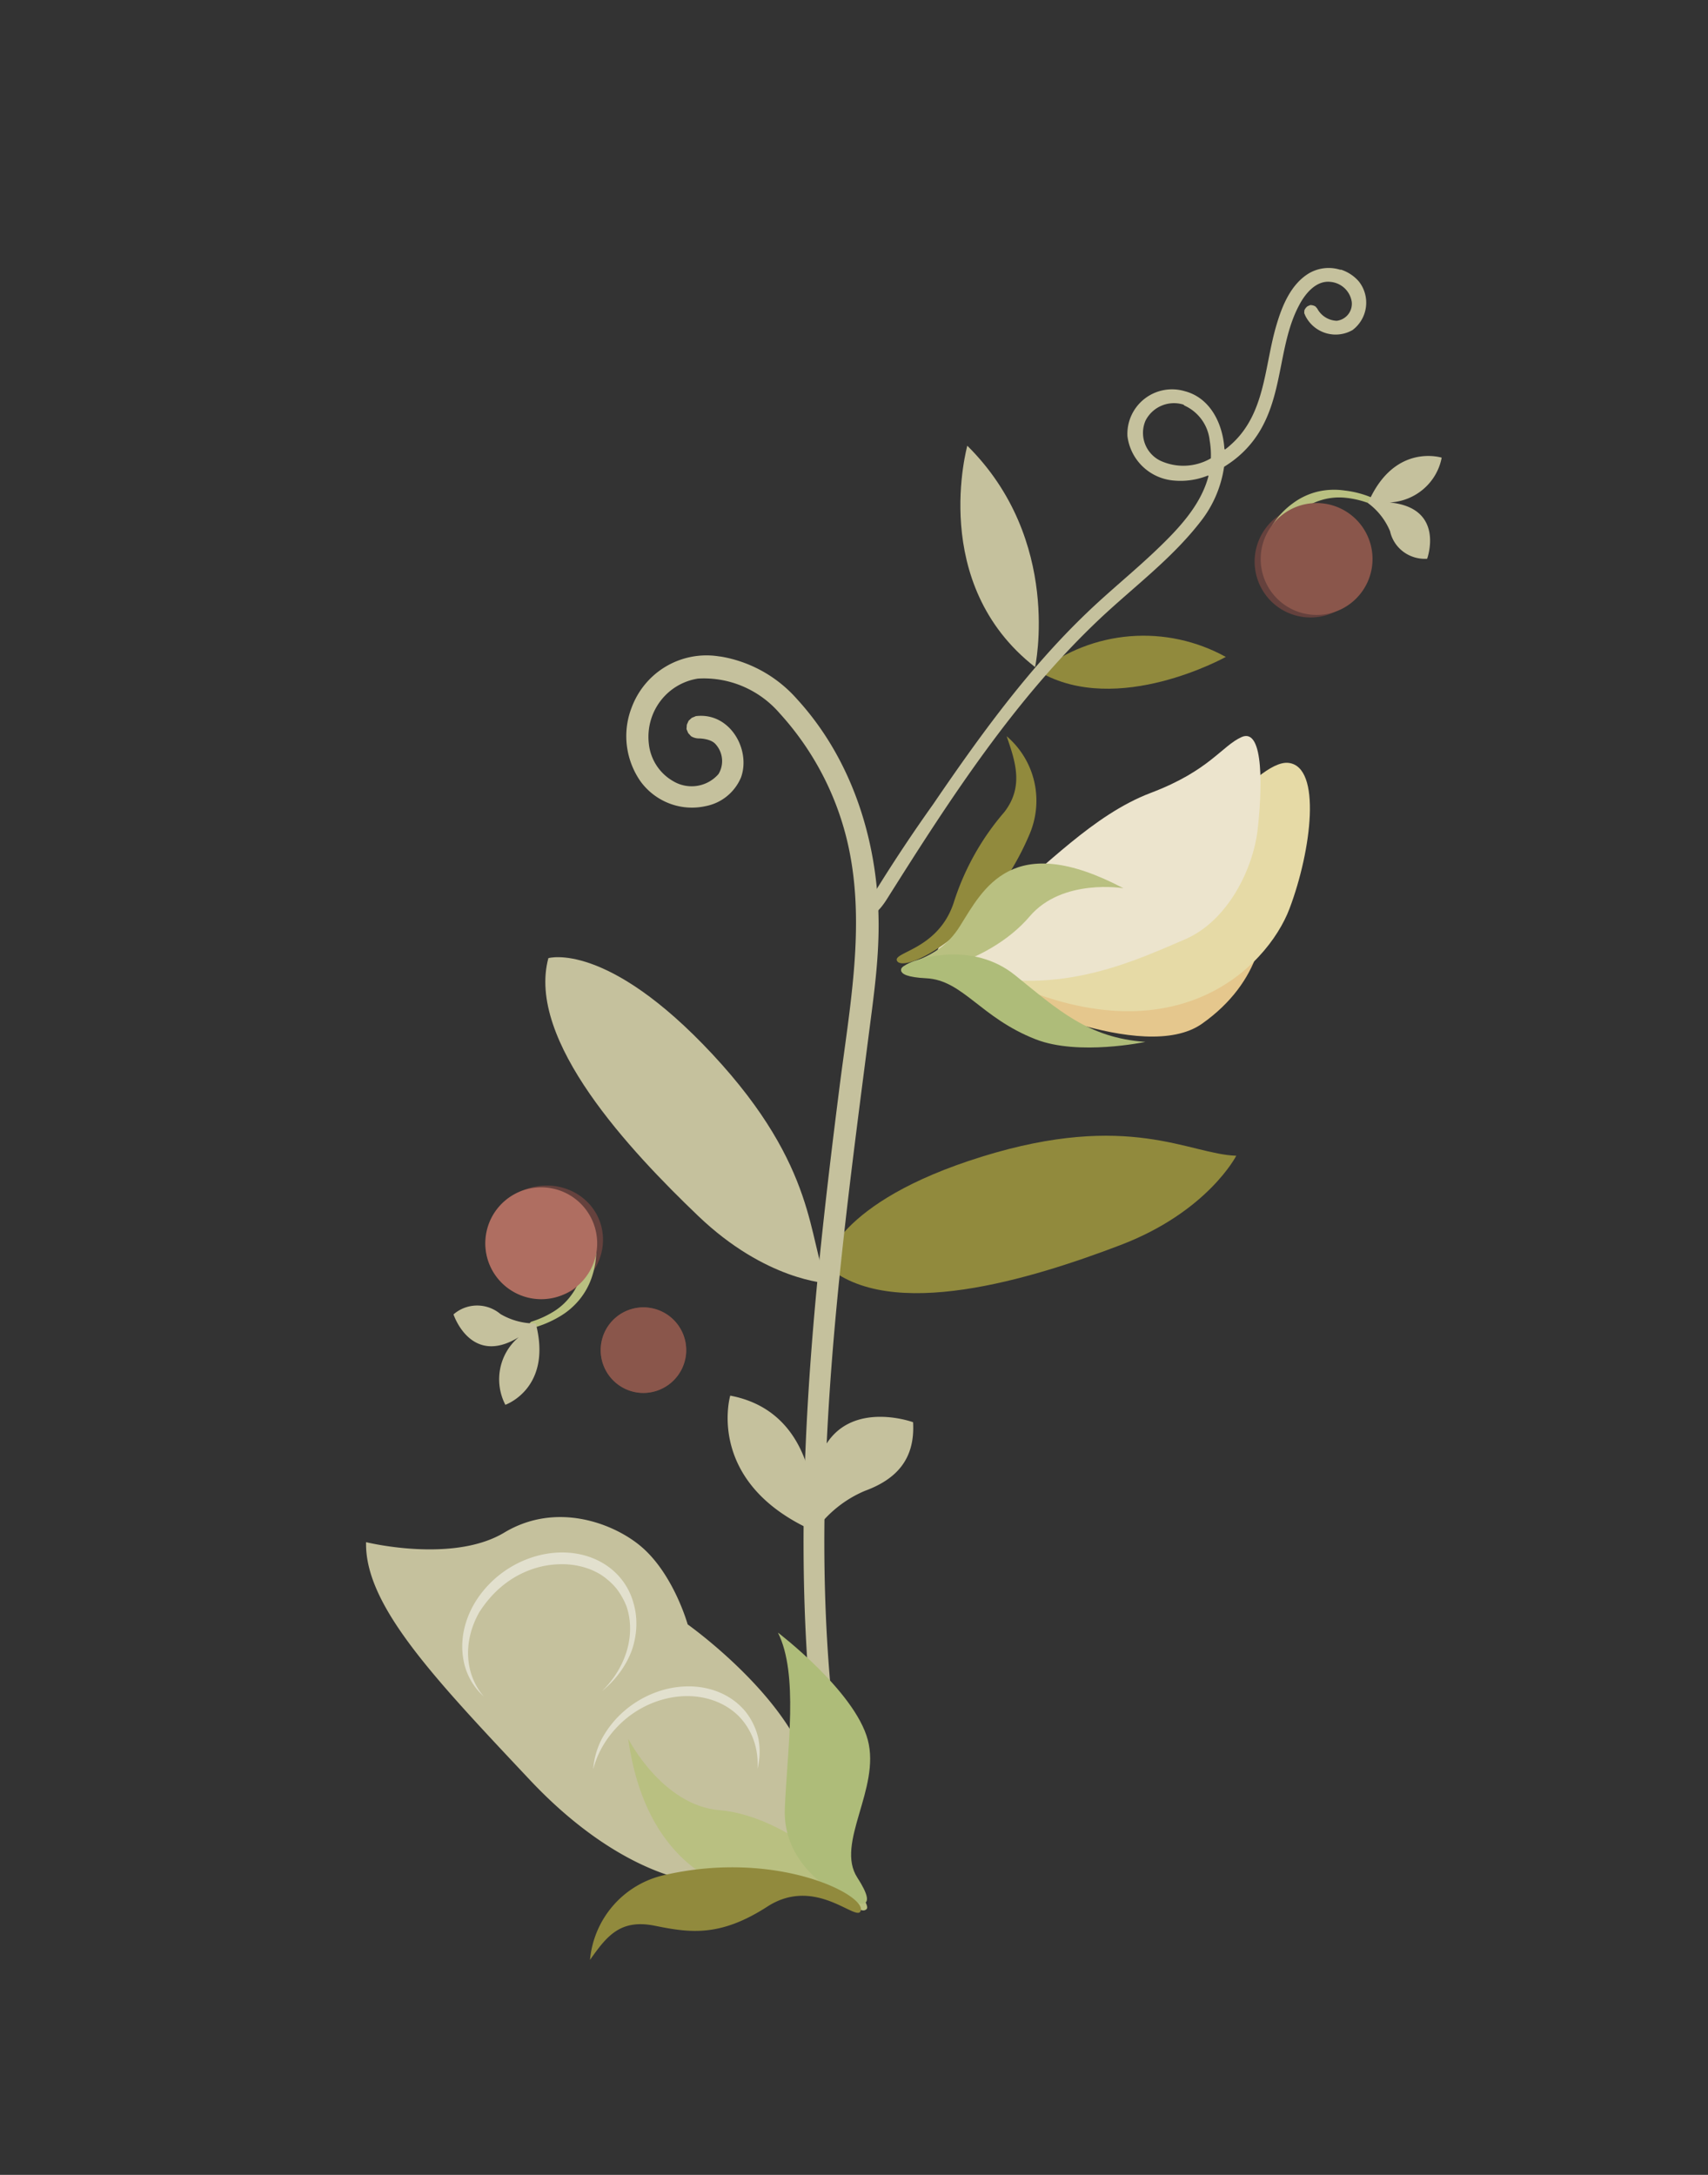
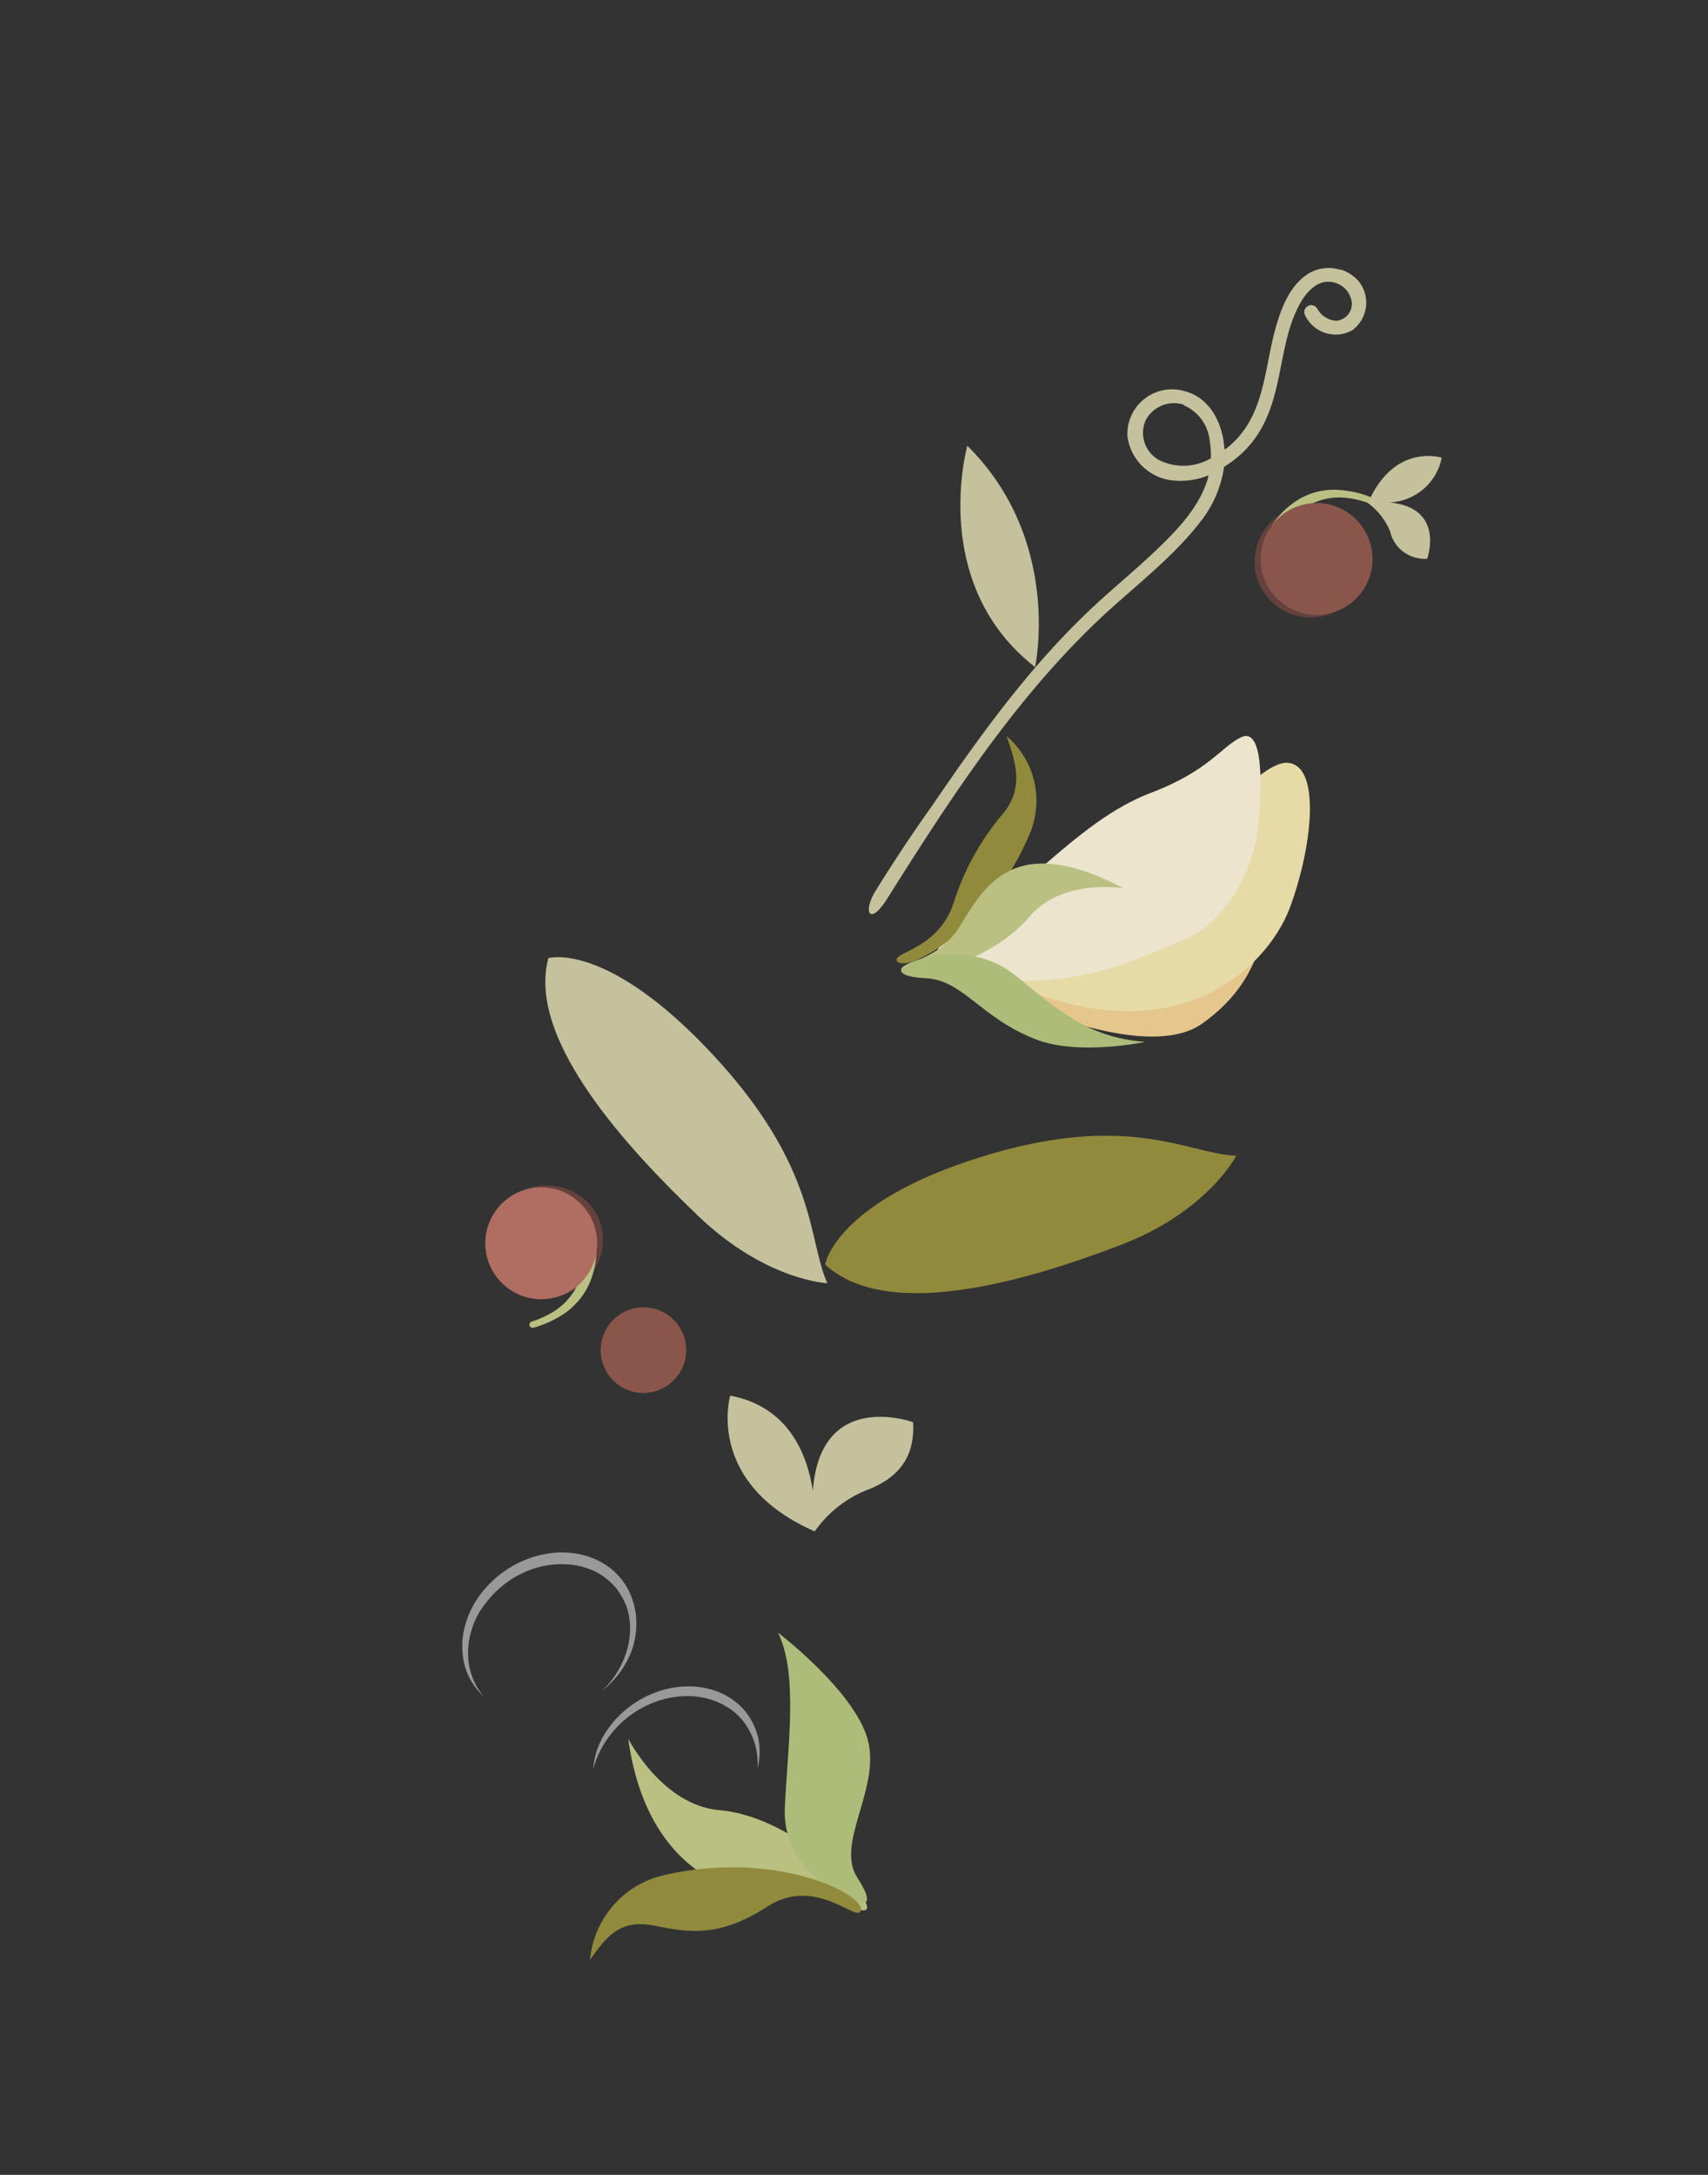
<svg xmlns="http://www.w3.org/2000/svg" width="227" height="289" fill="none">
  <rect width="100%" height="100%" fill="#333333" stroke="none" />
  <style>.B{fill:#c5c19d}.C{fill-rule:evenodd}.D{fill:#b9c081}.E{fill:#918a3d}.F{fill:#65413d}</style>
  <g class="C">
-     <path d="M91.178 179.9c.098-1.12-.139-2.244-.681-3.23a5.68 5.68 0 0 0-2.362-2.307c-.998-.519-2.128-.729-3.246-.606a5.69 5.69 0 0 0-3.034 1.301c-.861.724-1.487 1.688-1.8 2.768s-.298 2.229.043 3.301.992 2.019 1.87 2.721 1.946 1.127 3.067 1.222c1.5.127 2.988-.346 4.14-1.315a5.68 5.68 0 0 0 2.002-3.855z" class="F" />
    <path d="M91.181 179.907c.097-1.121-.14-2.247-.683-3.234a5.69 5.69 0 0 0-2.364-2.309c-.999-.519-2.129-.73-3.247-.606a5.68 5.68 0 0 0-3.034 1.302c-.86.726-1.486 1.69-1.797 2.772a5.69 5.69 0 0 0 .046 3.304c.342 1.073.994 2.021 1.874 2.723s1.948 1.127 3.07 1.221a5.71 5.71 0 0 0 4.128-1.327c1.148-.968 1.869-2.349 2.007-3.846z" fill="#8a564b" />
    <path d="M168.022 70.459a7.43 7.43 0 0 0-1.277 4.12c-.009 1.469.418 2.908 1.227 4.134a7.43 7.43 0 0 0 3.318 2.756c1.354.57 2.847.726 4.291.448a7.43 7.43 0 0 0 5.876-5.801c.296-1.439.159-2.934-.395-4.295s-1.498-2.527-2.714-3.351a7.42 7.42 0 0 0-5.576-1.151c-.96.185-1.873.557-2.688 1.096a7.41 7.41 0 0 0-2.062 2.044z" class="F" />
  </g>
  <path d="M170.729 70.374a9.18 9.18 0 0 1 2.034-2.381 7.77 7.77 0 0 1 2.826-1.533 8.15 8.15 0 0 1 3.181-.321c1.105.108 2.195.365 3.24.765a.41.41 0 0 0 .161.034c.056.001.11-.01.161-.032a.41.41 0 0 0 .135-.093.42.42 0 0 0 .088-.14c.021-.05.031-.105.031-.16s-.012-.11-.034-.161-.053-.097-.092-.136-.085-.069-.136-.09c-1.14-.48-2.337-.795-3.555-.936-1.216-.186-2.451-.139-3.64.138-1.2.291-2.327.821-3.317 1.561a10.53 10.53 0 0 0-2.592 2.705c-.073.093-.125.2-.155.315s-.036.236-.017.355a.9.9 0 0 0 .123.336c.063.102.146.191.244.26s.207.117.323.141a.83.83 0 0 0 .348-.002c.114-.025.221-.074.315-.144a.84.84 0 0 0 .23-.263l.098-.22z" class="D" />
  <g class="C">
    <path d="M168.826 70.123a7.42 7.42 0 0 0-1.275 4.122 7.43 7.43 0 0 0 4.551 6.888c1.355.569 2.849.724 4.292.444s2.772-.981 3.817-2.015a7.43 7.43 0 0 0 2.053-3.795 7.42 7.42 0 0 0-.401-4.295c-.555-1.361-1.502-2.525-2.72-3.348-.808-.548-1.716-.931-2.673-1.127s-1.942-.201-2.9-.016-1.871.559-2.686 1.098-1.513 1.234-2.058 2.043z" fill="#8a564b" />
    <path d="M191.605 60.816c-.304 1.61-1.155 3.078-2.413 4.161a7.44 7.44 0 0 1-4.503 1.791c7.447.722 4.984 7.481 4.984 7.481-1.136.071-2.255-.258-3.158-.928s-1.529-1.637-1.77-2.73a8.87 8.87 0 0 0-2.931-3.738c3.47-8.063 9.791-6.037 9.791-6.037z" class="B" />
    <path d="M80.132 164.4a7.03 7.03 0 0 0-1.503-4.043c-.912-1.159-2.173-2.017-3.624-2.467s-3.024-.471-4.523-.06-2.856 1.235-3.9 2.368-1.726 2.524-1.962 3.997-.014 2.963.637 4.28a7.18 7.18 0 0 0 3.021 3.122c1.319.717 2.845 1.034 4.387.911 1.025-.081 2.033-.354 2.964-.806s1.768-1.072 2.461-1.825 1.231-1.625 1.582-2.565.506-1.93.459-2.912z" class="F" />
  </g>
  <path d="M77.538 165.965a9.06 9.06 0 0 1-.216 3.117 7.88 7.88 0 0 1-1.31 2.9 8.29 8.29 0 0 1-2.33 2.234c-.946.597-1.966 1.068-3.033 1.402a.44.44 0 0 0-.242.221.43.43 0 0 0-.021.324.43.43 0 0 0 .206.234c.096.049.207.062.312.035 1.165-.327 2.284-.799 3.331-1.406a9.81 9.81 0 0 0 2.803-2.364c.779-.961 1.36-2.063 1.711-3.243.378-1.19.538-2.435.472-3.677a.84.84 0 0 0-.082-.322c-.048-.101-.116-.191-.2-.265a.85.85 0 0 0-.288-.169.87.87 0 0 0-.332-.046c-.113.007-.223.035-.325.084a.88.88 0 0 0-.269.2c-.076.084-.134.182-.172.287a.85.85 0 0 0-.049.33l.044.103-.009.021z" class="D" />
  <g class="C">
    <path d="M79.352 164.767c-.087-1.468-.608-2.878-1.496-4.05s-2.105-2.054-3.494-2.534a7.43 7.43 0 0 0-7.992 2.095 7.43 7.43 0 0 0-1.119 8.185 7.43 7.43 0 0 0 2.936 3.164c1.27.742 2.732 1.089 4.2.999a7.43 7.43 0 0 0 6.966-7.859z" fill="#af6e61" />
-     <path d="M67.163 186.671a7.38 7.38 0 0 1-.683-4.815c.323-1.634 1.191-3.104 2.461-4.168-6.387 3.936-8.668-3.029-8.668-3.029a4.77 4.77 0 0 1 3.105-1.18 4.82 4.82 0 0 1 3.135 1.133 9.08 9.08 0 0 0 4.695 1.251c2.241 8.632-4.045 10.808-4.045 10.808z" class="B" />
    <path d="M164.305 153.576s-3.797 7.449-15.402 11.874-30.715 10.41-39.237 2.589c0 0 1.259-8.264 20.841-14.343s27.558-.316 33.798-.12z" class="E" />
    <g class="B">
      <path d="M109.964 170.517s-8.179-.332-17.169-8.938-22.867-23.315-19.914-34.26c0 0 7.746-2.322 21.824 12.786s12.629 24.695 15.259 30.412z" />
-       <path d="M107.982 228.919c-2.91-28.014.014-56.279 3.567-84.26 1.373-10.864 3.513-21.76 1.183-32.312a38.38 38.38 0 0 0-9.102-17.552 13.37 13.37 0 0 0-4.901-3.589c-1.884-.802-3.923-1.156-5.959-1.034a7.75 7.75 0 0 0-4.999 2.986c-1.218 1.609-1.769 3.633-1.539 5.652.104 1.04.458 2.041 1.031 2.916a6.48 6.48 0 0 0 2.259 2.107 4.77 4.77 0 0 0 3.165.587c1.088-.178 2.079-.73 2.804-1.563a3.32 3.32 0 0 0 .461-2.086 3.35 3.35 0 0 0-.905-1.943c-.667-.696-2.112-.703-2.112-.703a2.04 2.04 0 0 1-1.091-.294l-.382-.422-.221-.524.042-.584.236-.528.416-.381.547-.231c4.519-.552 7.34 4.445 6 8.147-.409.972-1.049 1.827-1.864 2.49a6.39 6.39 0 0 1-2.81 1.316c-1.603.363-3.28.244-4.824-.341a8.51 8.51 0 0 1-3.863-2.953 10.53 10.53 0 0 1-1.81-4.754 10.45 10.45 0 0 1 .634-5.034c.855-2.309 2.474-4.246 4.586-5.486a10.59 10.59 0 0 1 7.014-1.328l.286.034c3.907.666 7.477 2.664 10.109 5.66 7.808 8.533 11.212 20.381 10.799 31.953-.14 4.293-.755 8.547-1.301 12.805-4.174 32.34-8.775 66.043-3.547 98.547.349 2.355-3.074.919-3.91-7.298zm-5.682 19.589c-6.114 4.284-19.169 1.525-31.884-11.995s-21.956-23.206-21.764-31.588c0 0 11.512 2.847 18.366-1.272s14.371-1.29 18.029 1.718c4.437 3.633 6.346 10.48 6.346 10.48s28.46 20.172 10.907 32.657z" />
    </g>
    <path d="M83.489 231.037s4.531 8.895 12.167 9.505c10.191.879 20.592 12.026 19.52 13.135s-3.236-3.141-9.795-1.996-19.336-2.13-21.892-20.644z" class="D" />
    <path d="M111.837 251.947s-7.871-3.663-7.532-11.642 1.848-17.813-.91-23.361c0 0 10.205 7.771 11.936 14.247s-4.344 13.756-1.392 18.302.203 3.764-2.102 2.454z" fill="#aebc79" />
    <path d="M114.351 254.003c-.684 1.244-6.08-4.71-12.364-.653s-10.267 3.499-14.933 2.55-6.441 1.433-8.64 4.531a12.76 12.76 0 0 1 3.107-7.252c1.774-2.024 4.142-3.43 6.767-4.016 15.156-3.494 27.202 2.832 26.063 4.84z" class="E" />
  </g>
  <g opacity=".5">
    <path d="M80.034 224.696c1.819-1.48 3.198-3.38 3.957-5.452.706-2.103.776-4.262.203-6.221-.702-2.578-2.485-4.649-4.979-5.786s-5.508-1.251-8.419-.319a14.06 14.06 0 0 0-7.215 5.323c-1.721 2.486-2.449 5.361-2.032 8.03a8.51 8.51 0 0 0 2.75 5.16c-1.25-1.452-1.971-3.278-2.078-5.26s.404-4.039 1.472-5.926c.557-.879 1.21-1.71 1.945-2.478a13.71 13.71 0 0 1 2.529-2.039c1.85-1.142 3.939-1.79 6.004-1.862 2.066-.098 4.027.374 5.645 1.356.794.512 1.498 1.13 2.092 1.84.559.725 1.014 1.525 1.354 2.381.617 1.812.641 3.832.069 5.824s-1.716 3.875-3.3 5.429z" fill="#fff" />
  </g>
  <g opacity=".5">
    <path d="M100.671 235.048c.344-1.384.38-2.779.105-4.09a8.87 8.87 0 0 0-1.751-3.586c-.874-1.043-1.995-1.872-3.295-2.437s-2.75-.854-4.262-.849a12.64 12.64 0 0 0-4.53.879 13.73 13.73 0 0 0-4.056 2.462 13.32 13.32 0 0 0-2.878 3.598c-.68 1.315-1.077 2.709-1.164 4.092.669-2.652 2.32-5.127 4.641-6.961 2.283-1.775 5.072-2.766 7.809-2.775s5.22.964 6.954 2.725c1.739 1.826 2.604 4.295 2.429 6.942z" fill="#fff" />
  </g>
  <g class="C">
    <path d="M97.052 185.454c7.824 1.481 10.262 7.898 10.982 12.675.967-13.658 13.315-9.146 13.315-9.146.299 4.973-2.287 7.616-6.41 9.127a15.5 15.5 0 0 0-6.659 5.385c-14.648-6.453-11.228-18.041-11.228-18.041z" class="B" />
    <path d="M132.394 131.928s19.524 9.62 27.354 4.109 9.14-13.281 7.612-17.922-7.251.938-11.631 3.672-24.322 5.358-23.335 10.141z" fill="#e5c78d" />
    <path d="M130.198 128.687c-1.859-.966 8.068-5.574 17.769-9.825s18.847-17.999 23.281-17.489 3.061 11.627.13 19.375-15.896 21.392-41.18 7.939z" fill="#e6daa6" />
    <path d="M165.047 97.926c3.001-1.266 2.684 7.294 2.087 12.394s-3.932 12.095-9.73 14.541-15.635 7.266-27.225 4.769-2.525-5.986 3.063-10.106 11.904-11.21 19.721-14.173 9.421-6.249 12.084-7.425z" fill="#ece4cd" />
    <path d="M119.202 127.652c-.497-1.178 5.688-1.509 7.638-7.984a34.26 34.26 0 0 1 6.64-11.76c2.658-3.434 1.41-6.847.307-10.081 1.855 1.582 3.143 3.711 3.679 6.082s.289 4.857-.702 7.102c-5.524 12.915-16.699 18.521-17.562 16.641z" class="E" />
    <path d="M149.308 118.03s-8.106-1.364-12.452 3.734c-5.807 6.819-16.849 8.507-17.091 7.21s4.697-.928 7.798-5.88 6.919-12.868 21.745-5.064z" class="D" />
    <path d="M122.031 127.538s7.169-2.559 12.882 2.052 9.707 8.325 17.315 8.859c0 0-8.879 1.883-14.569-.34-7.354-2.866-9.67-7.875-14.576-8.117s-3.53-1.771-1.052-2.454z" fill="#aebc79" />
    <path d="M137.566 88.641s3.679-16.852-9.012-29.415c.043-.018-5.219 18.318 9.012 29.415z" class="B" />
-     <path d="M162.914 87.292s-14.384 8.017-24.791 1.975c3.473-2.73 7.672-4.372 12.077-4.723s8.825.604 12.714 2.748z" class="E" />
    <path d="M157.421 53.893a5.76 5.76 0 0 1 3.351 4.652 11.38 11.38 0 0 1 .156 2.36 7.3 7.3 0 0 1-3.327.977 7.28 7.28 0 0 1-3.399-.668 4.12 4.12 0 0 1-2.042-2.272c-.364-.991-.333-2.084.087-3.054a4.24 4.24 0 0 1 5.034-2.124l.14.129zm20.681-18.054a5.17 5.17 0 0 0-2.125-.194c-.714.084-1.404.315-2.024.68-2.387 1.451-3.542 4.279-4.297 6.836-1.669 5.591-1.431 11.966-6.242 16.081-.234.218-.627.504-.627.504l-.062-.145c-.219-3.325-1.889-6.755-5.291-7.626a5.93 5.93 0 0 0-2.793-.132c-.929.179-1.802.578-2.546 1.163a5.93 5.93 0 0 0-1.728 2.198 5.9 5.9 0 0 0-.526 2.742 6.75 6.75 0 0 0 2.053 4.072 6.78 6.78 0 0 0 4.179 1.843 9.72 9.72 0 0 0 4.493-.683l.043.102c-1.017 3.846-3.923 6.952-6.993 9.871s-6.26 5.477-9.22 8.332c-7.836 7.509-14.249 16.4-20.401 25.42a212.8 212.8 0 0 0-7.551 11.353c-1.837 2.877-.909 4.997 1.528 1.064 8.333-13.237 16.944-26.507 28.306-37.195 4.47-4.193 9.459-7.886 13.277-12.812a15.29 15.29 0 0 0 3.131-7.284s.693-.429 1.237-.846a13.75 13.75 0 0 0 3.96-4.712c2.606-4.995 2.209-11.013 4.716-15.796.87-1.717 2.355-3.437 4.23-3.219a3.15 3.15 0 0 1 1.858.83c.511.474.848 1.104.961 1.791a2.27 2.27 0 0 1-.463 1.689 2.28 2.28 0 0 1-.678.583c-.263.148-.552.242-.851.277a3.06 3.06 0 0 1-1.513-.466 3.05 3.05 0 0 1-1.075-1.159l-.237-.276c-.21-.125-.45-.189-.695-.185l-.334.141c-.202.14-.358.337-.448.565l-.017.366.141.334a4.47 4.47 0 0 0 1.118 1.44 4.49 4.49 0 0 0 1.601.876c.588.179 1.207.236 1.819.167s1.203-.262 1.737-.568c.487-.366.896-.825 1.203-1.351a4.55 4.55 0 0 0 .582-1.711 4.54 4.54 0 0 0-.949-3.408 5.29 5.29 0 0 0-2.373-1.562.19.19 0 0 1-.114.014z" class="B" />
  </g>
</svg>